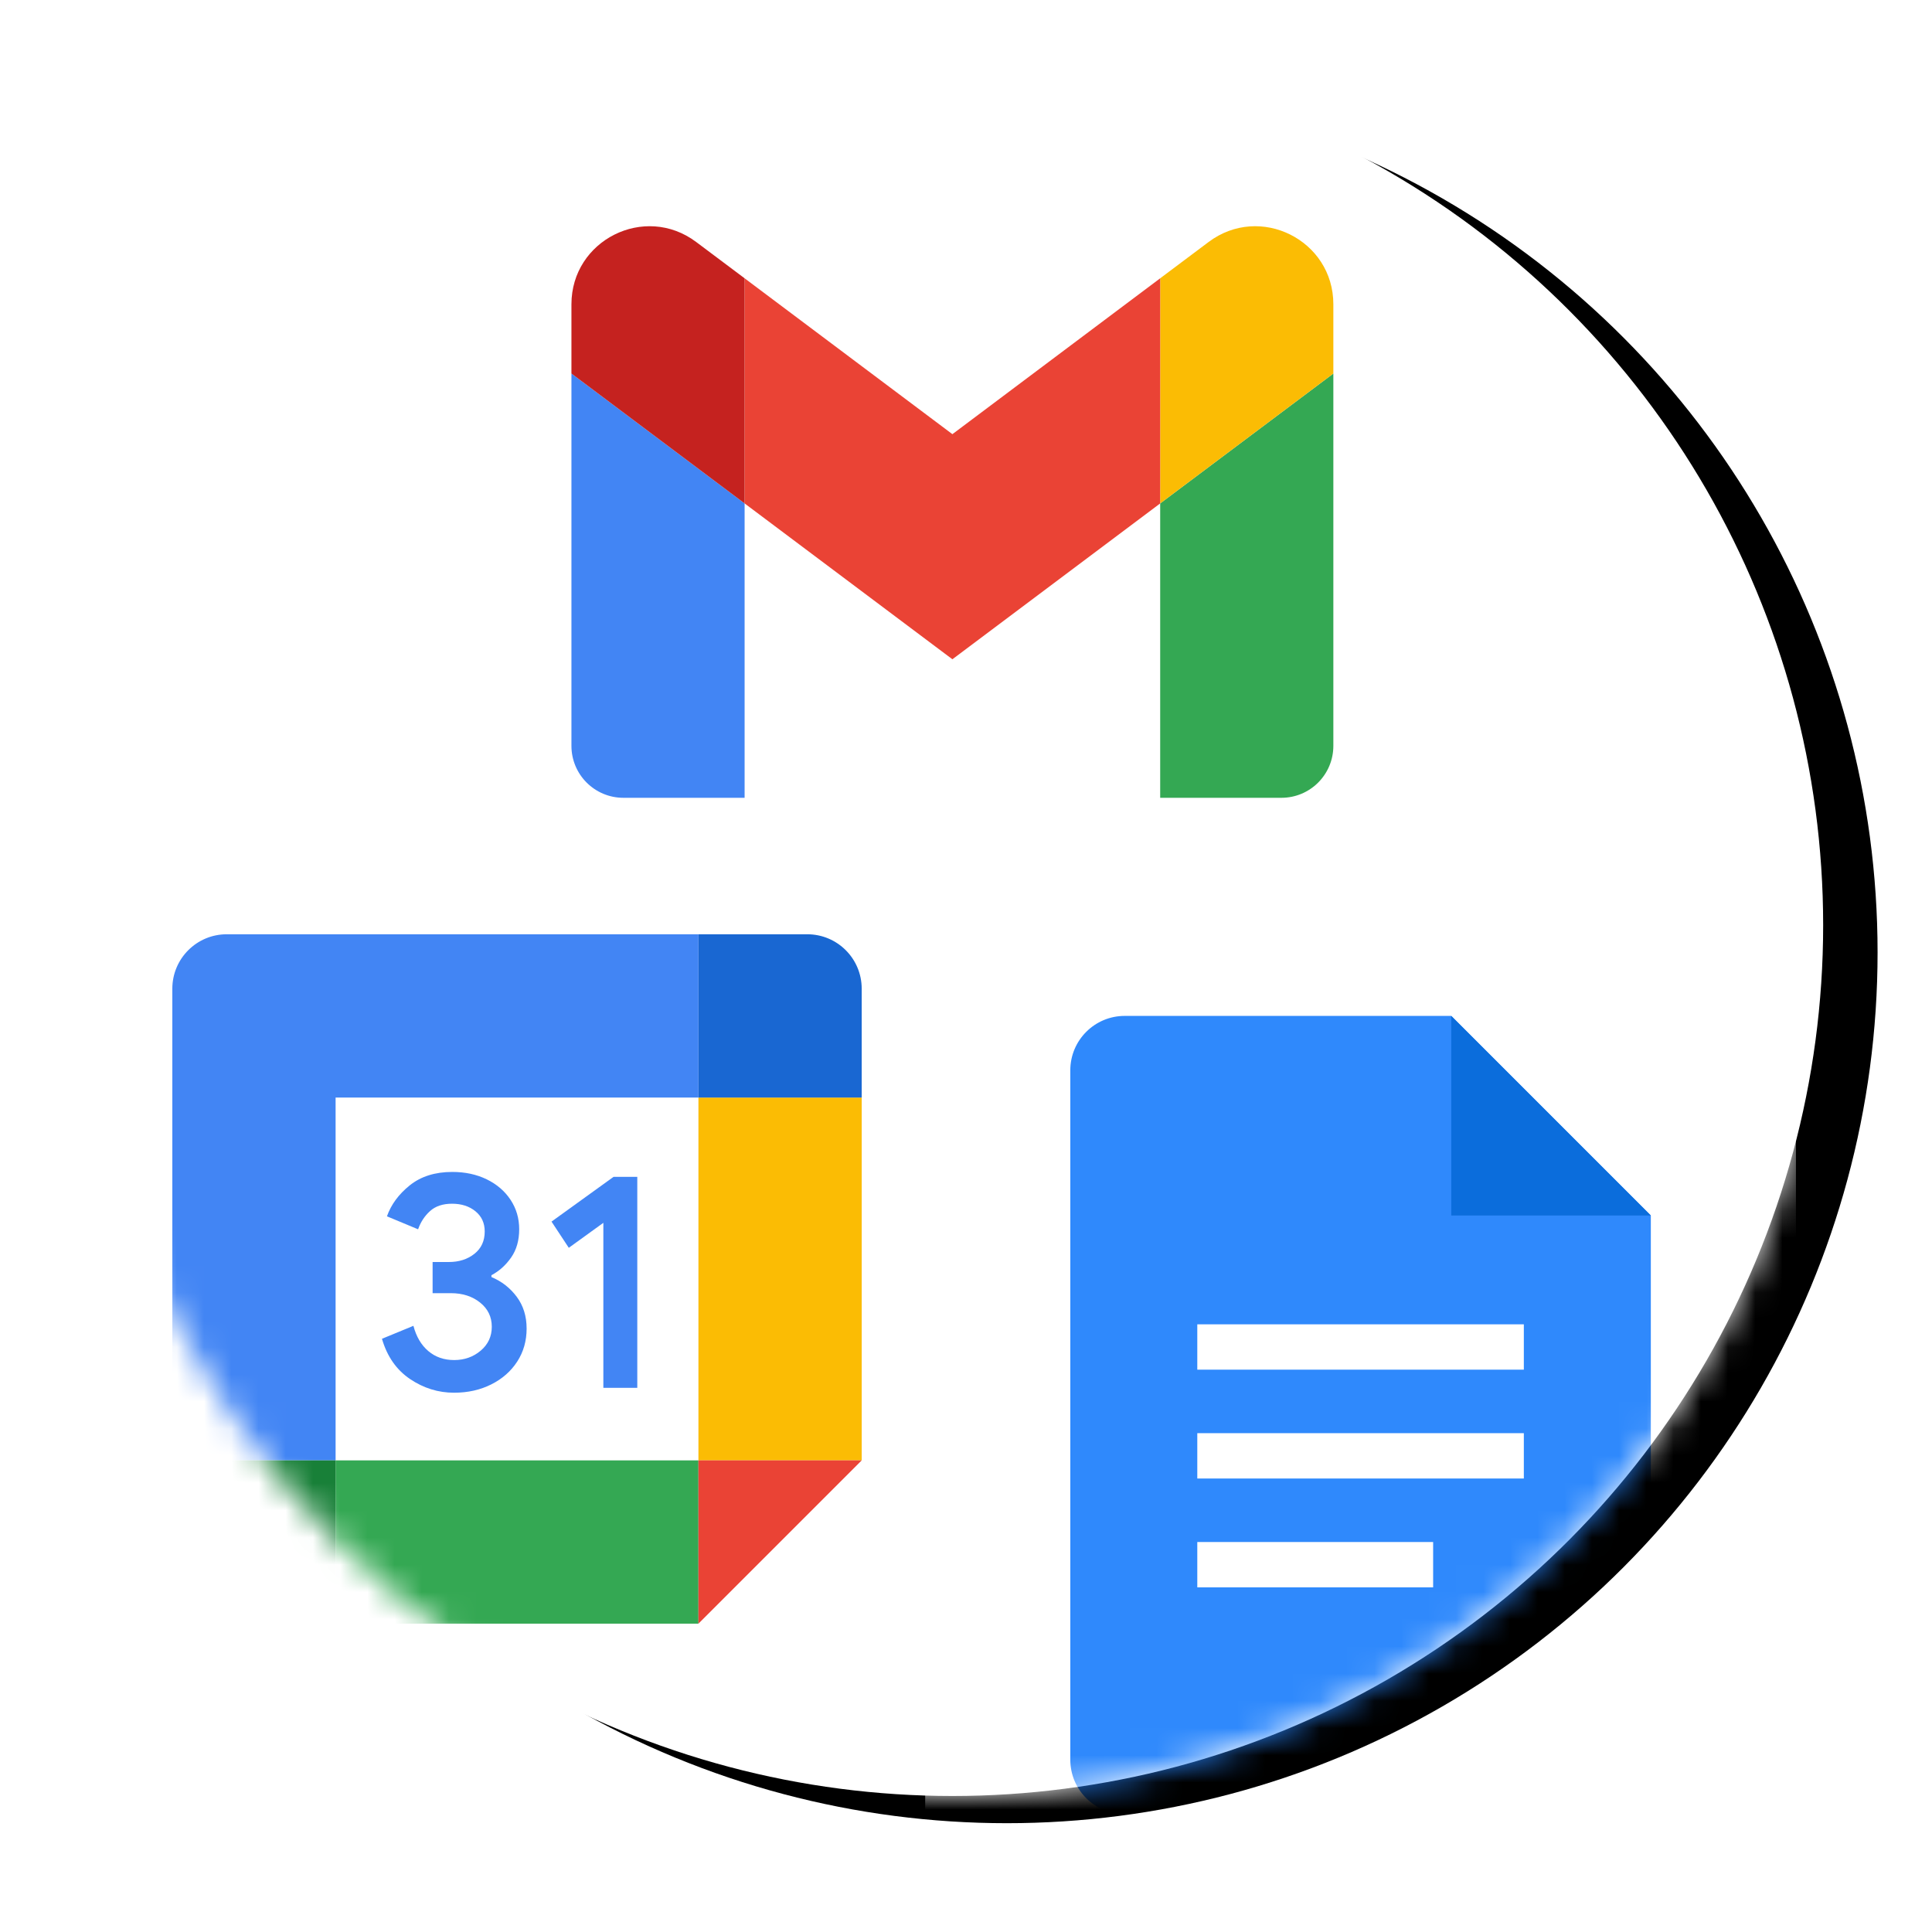
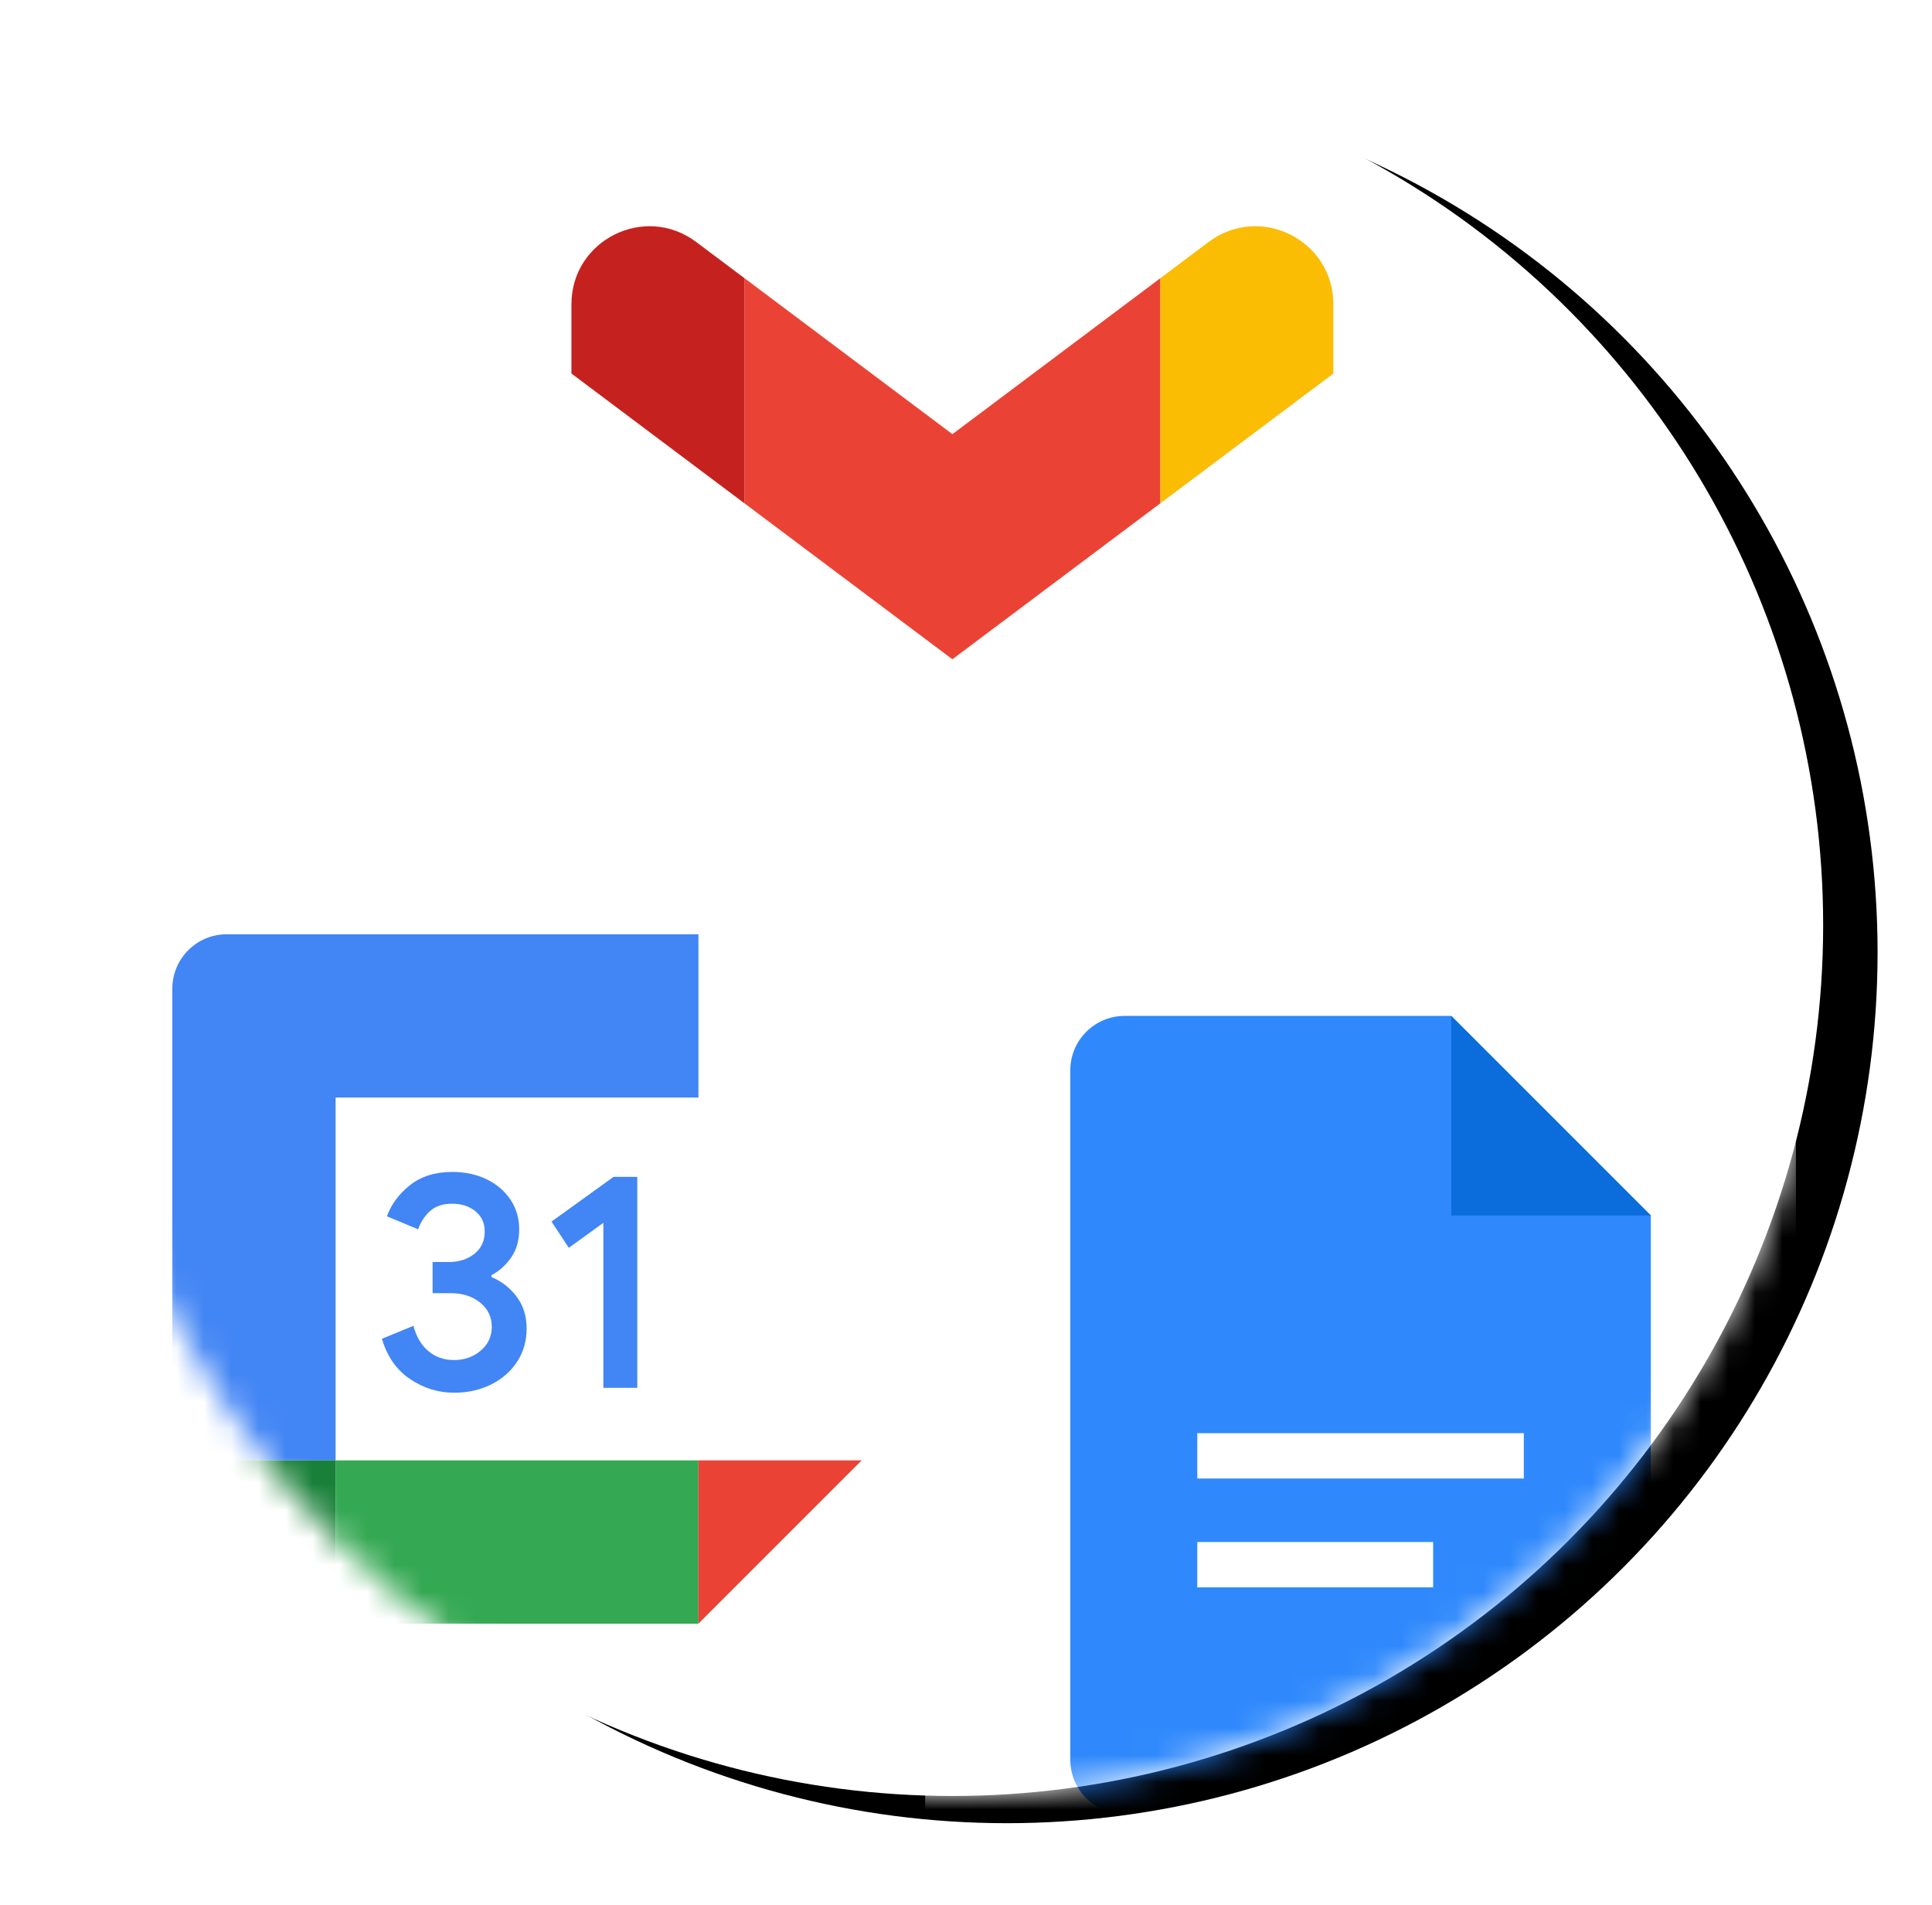
<svg xmlns="http://www.w3.org/2000/svg" xmlns:xlink="http://www.w3.org/1999/xlink" width="71px" height="70px" viewBox="0 0 71 70" version="1.1" jetway-hooks="{}">
  <title>gsuite-essentials copy</title>
  <defs>
    <circle id="path-1" cx="32" cy="32" r="32" />
    <filter x="-10.2%" y="-11.7%" width="126.6%" height="126.6%" filterUnits="objectBoundingBox" id="filter-3">
      <feOffset dx="2" dy="1" in="SourceAlpha" result="shadowOffsetOuter1" />
      <feGaussianBlur stdDeviation="2.5" in="shadowOffsetOuter1" result="shadowBlurOuter1" />
      <feColorMatrix values="0 0 0 0 0.673   0 0 0 0 0.673   0 0 0 0 0.673  0 0 0 0.5 0" type="matrix" in="shadowBlurOuter1" />
    </filter>
  </defs>
  <g jetway-hook-id="48497BDD-BDC4-47B2-8A6A-143B4BBEFC55" id="Page-1" stroke="none" stroke-width="1" fill="none" fill-rule="evenodd">
    <g jetway-hook-id="49FF00F3-A43B-4E59-9342-6406919F6178" id="Group-14-Copy-3" transform="translate(3, 2)">
      <g jetway-hook-id="9E78C5C3-F7EC-457A-91C0-29F504F8BF59" id="Group-2-Copy-19">
        <mask id="mask-2" fill="white">
          <use xlink:href="#path-1" />
        </mask>
        <g jetway-hook-id="EF6F3298-3E55-47EC-9EDA-CEC517E4DD04" id="Mask">
          <use fill="black" fill-opacity="1" filter="url(#filter-3)" xlink:href="#path-1" />
          <use fill="#FFFFFF" fill-rule="evenodd" xlink:href="#path-1" />
        </g>
        <g jetway-hook-id="5D6959A6-E369-427E-AF20-1D8F844722C5" id="Group-8" opacity="0.955" mask="url(#mask-2)">
          <g transform="translate(31, 34)" id="Docs_Product_Icon" jetway-hook-id="5219AC3B-B659-444E-92CD-C464CEF424B6">
            <g>
              <rect jetway-hook-id="EF1DC5E1-AF46-4310-843B-98196A015CA2" id="Rectangle" fill="#FFFFFF" fill-rule="nonzero" x="0" y="0" width="32" height="32" />
              <path d="M24.667,30.667 L7.333,30.667 C6.228,30.667 5.333,29.772 5.333,28.667 L5.333,3.333 C5.333,2.228 6.228,1.333 7.333,1.333 L19.333,1.333 L26.667,8.667 L26.667,28.667 C26.667,29.772 25.772,30.667 24.667,30.667 Z" jetway-hook-id="6CD65582-B7E1-439C-BF0B-903062E8D5E9" id="Path" fill="#2684FC" fill-rule="nonzero" />
              <polygon jetway-hook-id="8B18E32F-7176-4A51-A8ED-584F0265ED21" id="Path" fill="#0066DA" fill-rule="nonzero" points="19.333 1.333 26.667 8.667 19.333 8.667" />
-               <polygon jetway-hook-id="026413EF-36C4-4C3A-9359-3D7BD86BDF5F" id="Path" fill="#FFFFFF" fill-rule="nonzero" points="22 12.667 10 12.667 10 14.333 22 14.333" />
              <polygon jetway-hook-id="22CDFBE6-2A26-4457-B510-B8442EB7023F" id="Path" fill="#FFFFFF" fill-rule="nonzero" points="22 16.667 10 16.667 10 18.333 22 18.333" />
              <polygon jetway-hook-id="AD95CA24-D7EF-4ADE-B427-9067DAF5E17D" id="Path" fill="#FFFFFF" fill-rule="nonzero" points="18.667 20.667 10 20.667 10 22.333 18.667 22.333" />
            </g>
          </g>
        </g>
        <g jetway-hook-id="72269BCA-032F-4748-BC1D-3ECC00DA5DF7" id="Calendar_Product_Icon" mask="url(#mask-2)" fill-rule="nonzero">
          <g transform="translate(0, 29)">
            <rect jetway-hook-id="9499E7C5-D26B-48E7-941A-109CB39EE820" id="Rectangle" fill="#FFFFFF" x="0" y="0" width="32" height="32" />
            <polygon jetway-hook-id="1A9D57EC-9834-4259-AAE1-422DE7B3D6B2" id="Path" fill="#FFFFFF" points="22.667 9.333 9.333 9.333 9.333 22.667 22.667 22.667" />
            <path d="M12.068,19.677 C11.57,19.34 11.225,18.848 11.037,18.198 L12.193,17.722 C12.298,18.122 12.482,18.432 12.743,18.652 C13.003,18.872 13.32,18.98 13.69,18.98 C14.068,18.98 14.393,18.865 14.665,18.635 C14.937,18.405 15.073,18.112 15.073,17.757 C15.073,17.393 14.93,17.097 14.643,16.867 C14.357,16.637 13.997,16.522 13.567,16.522 L12.898,16.522 L12.898,15.377 L13.498,15.377 C13.868,15.377 14.18,15.277 14.433,15.077 C14.687,14.877 14.813,14.603 14.813,14.255 C14.813,13.945 14.7,13.698 14.473,13.513 C14.247,13.328 13.96,13.235 13.612,13.235 C13.272,13.235 13.002,13.325 12.802,13.507 C12.602,13.688 12.457,13.912 12.365,14.175 L11.22,13.698 C11.372,13.268 11.65,12.888 12.058,12.56 C12.467,12.232 12.988,12.067 13.622,12.067 C14.09,12.067 14.512,12.157 14.885,12.338 C15.258,12.52 15.552,12.772 15.763,13.092 C15.975,13.413 16.08,13.773 16.08,14.173 C16.08,14.582 15.982,14.927 15.785,15.21 C15.588,15.493 15.347,15.71 15.06,15.862 L15.06,15.93 C15.438,16.088 15.747,16.33 15.99,16.655 C16.232,16.98 16.353,17.368 16.353,17.822 C16.353,18.275 16.238,18.68 16.008,19.035 C15.778,19.39 15.46,19.67 15.057,19.873 C14.652,20.077 14.197,20.18 13.692,20.18 C13.107,20.182 12.567,20.013 12.068,19.677 Z" jetway-hook-id="31C8BBB2-CBE0-438B-A8BF-FB0B6975E343" id="Path" fill="#4285F4" />
            <polygon jetway-hook-id="EF83CD33-31EA-4484-9B4C-7609A48C46D7" id="Path" fill="#4285F4" points="19.173 13.937 17.903 14.855 17.268 13.892 19.547 12.248 20.42 12.248 20.42 20 19.173 20" />
            <polygon jetway-hook-id="EB84A9D7-764D-48FB-8202-9491B92E5ABC" id="Path" fill="#34A853" points="22.667 22.667 9.333 22.667 9.333 28.667 22.667 28.667" />
            <path d="M22.667,3.333 L5.333,3.333 C4.228,3.333 3.333,4.228 3.333,5.333 L3.333,22.667 L9.333,22.667 L9.333,9.333 L22.667,9.333 L22.667,3.333 Z" jetway-hook-id="CF87C104-3BB4-4989-BDA8-95C3E3D9BD40" id="Path" fill="#4285F4" />
            <path d="M3.333,22.667 L3.333,26.667 C3.333,27.772 4.228,28.667 5.333,28.667 L9.333,28.667 L9.333,22.667 L3.333,22.667 Z" jetway-hook-id="D5B0D84F-3E3E-4A60-B7E4-C9B127210E2E" id="Path" fill="#188038" />
-             <polygon jetway-hook-id="972F8D74-FAF0-4D7B-9144-67E2EF300922" id="Path" fill="#FBBC04" points="28.667 9.333 22.667 9.333 22.667 22.667 28.667 22.667" />
-             <path d="M28.667,9.333 L28.667,5.333 C28.667,4.228 27.772,3.333 26.667,3.333 L22.667,3.333 L22.667,9.333 L28.667,9.333 Z" jetway-hook-id="F8C1453A-23CF-4380-B6B7-E1C0C8C409B8" id="Path" fill="#1967D2" />
            <polygon jetway-hook-id="6A1A7422-702C-4D2F-9106-88F0CE1C9604" id="Path" fill="#EA4335" points="22.667 28.667 28.667 22.667 22.667 22.667" />
          </g>
        </g>
      </g>
    </g>
    <g jetway-hook-id="AFB38A09-CA36-420E-95B3-9259FE51331B" id="Gmail_Product_Icon_96dp" transform="translate(21, 8)">
-       <path d="M1.909,21.318 L6.364,21.318 L6.364,10.5 L0,5.727 L0,19.409 C0,20.464 0.854,21.318 1.909,21.318 Z" jetway-hook-id="C12B550E-D626-4C3C-81E3-DE045493F776" id="Path" fill="#4285F4" fill-rule="nonzero" />
-       <path d="M21.636,21.318 L26.091,21.318 C27.146,21.318 28,20.464 28,19.409 L28,5.727 L21.636,10.5 L21.636,21.318 Z" jetway-hook-id="6CC232BC-2CAB-47DF-9938-3BB132925BD3" id="Path" fill="#34A853" fill-rule="nonzero" />
      <path d="M21.636,2.227 L21.636,10.5 L28,5.727 L28,3.182 C28,0.823 25.307,-0.525 23.418,0.891 L21.636,2.227 Z" jetway-hook-id="B2B34E20-C84D-4F56-8E1E-29F5687527D8" id="Path" fill="#FBBC04" fill-rule="nonzero" />
      <polygon jetway-hook-id="59DCFFFA-5CC3-4D58-8CDD-B1CB533271A0" id="Path" fill="#EA4335" points="6.364 10.5 6.364 2.227 14 7.955 21.636 2.227 21.636 10.5 14 16.227" />
      <path d="M0,3.182 L0,5.727 L6.364,10.5 L6.364,2.227 L4.582,0.891 C2.693,-0.525 0,0.823 0,3.182 Z" jetway-hook-id="2661C024-B96E-4370-95FF-6BC70460604C" id="Path" fill="#C5221F" fill-rule="nonzero" />
    </g>
  </g>
</svg>